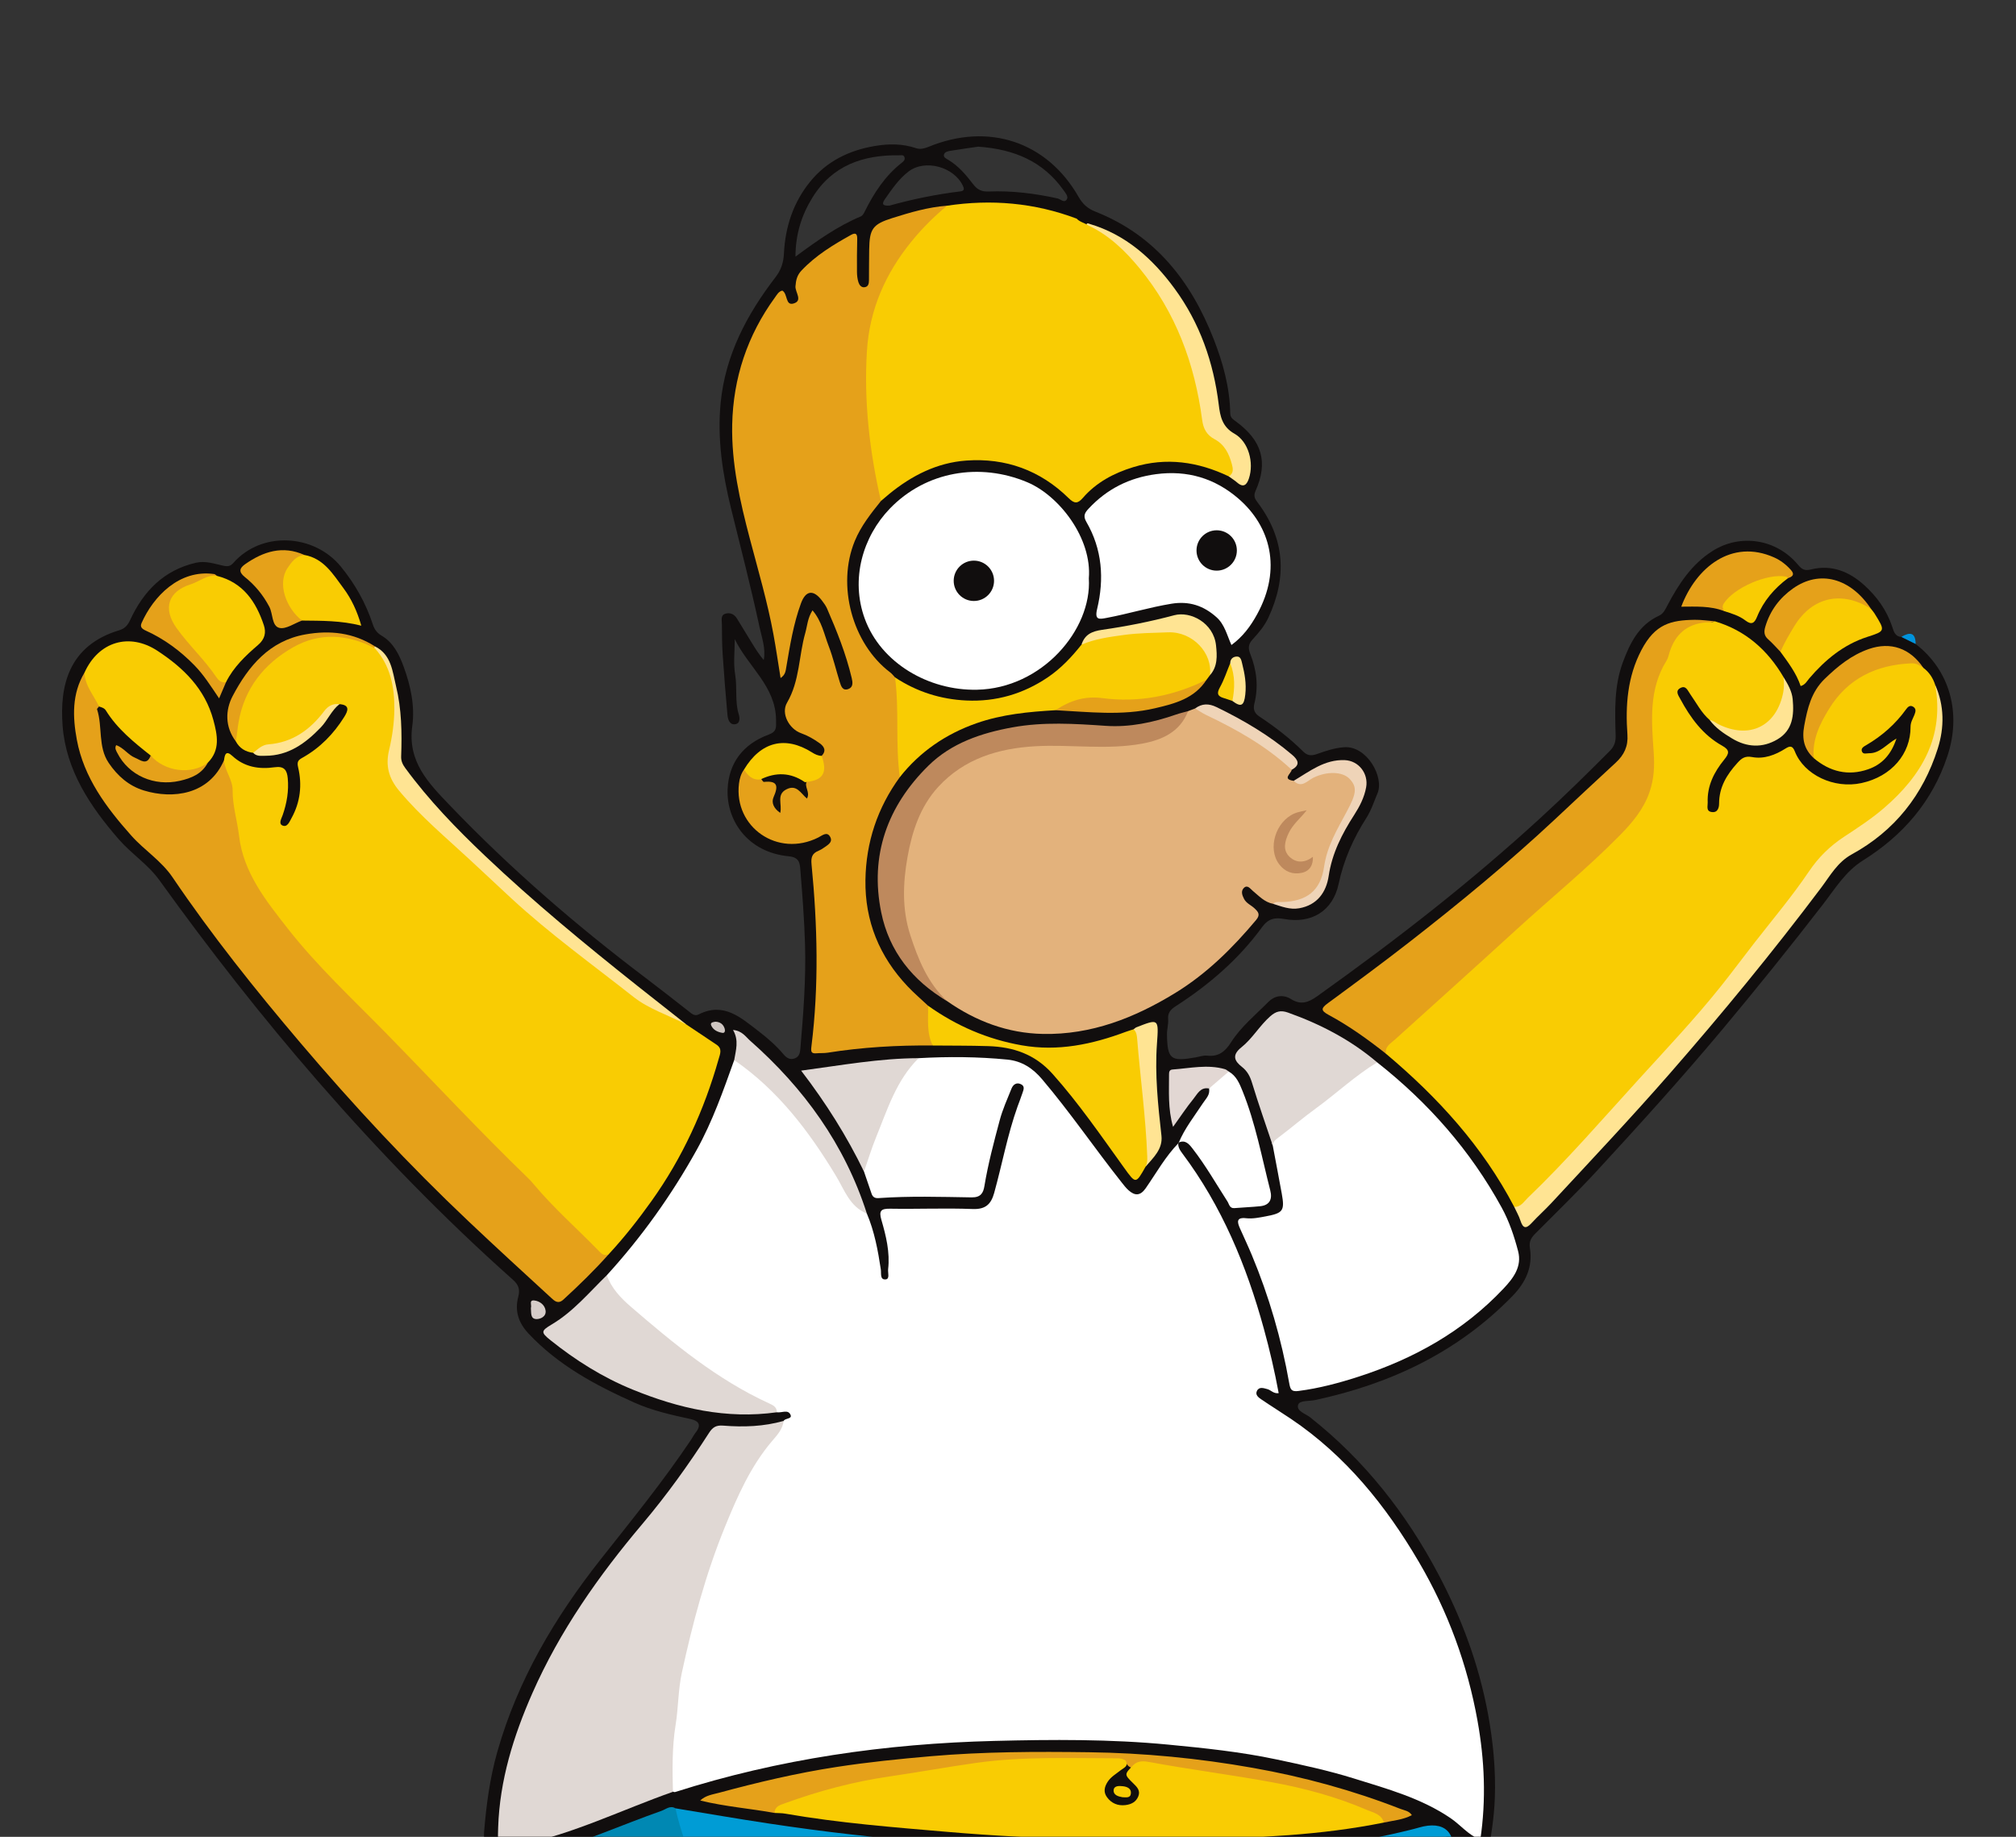
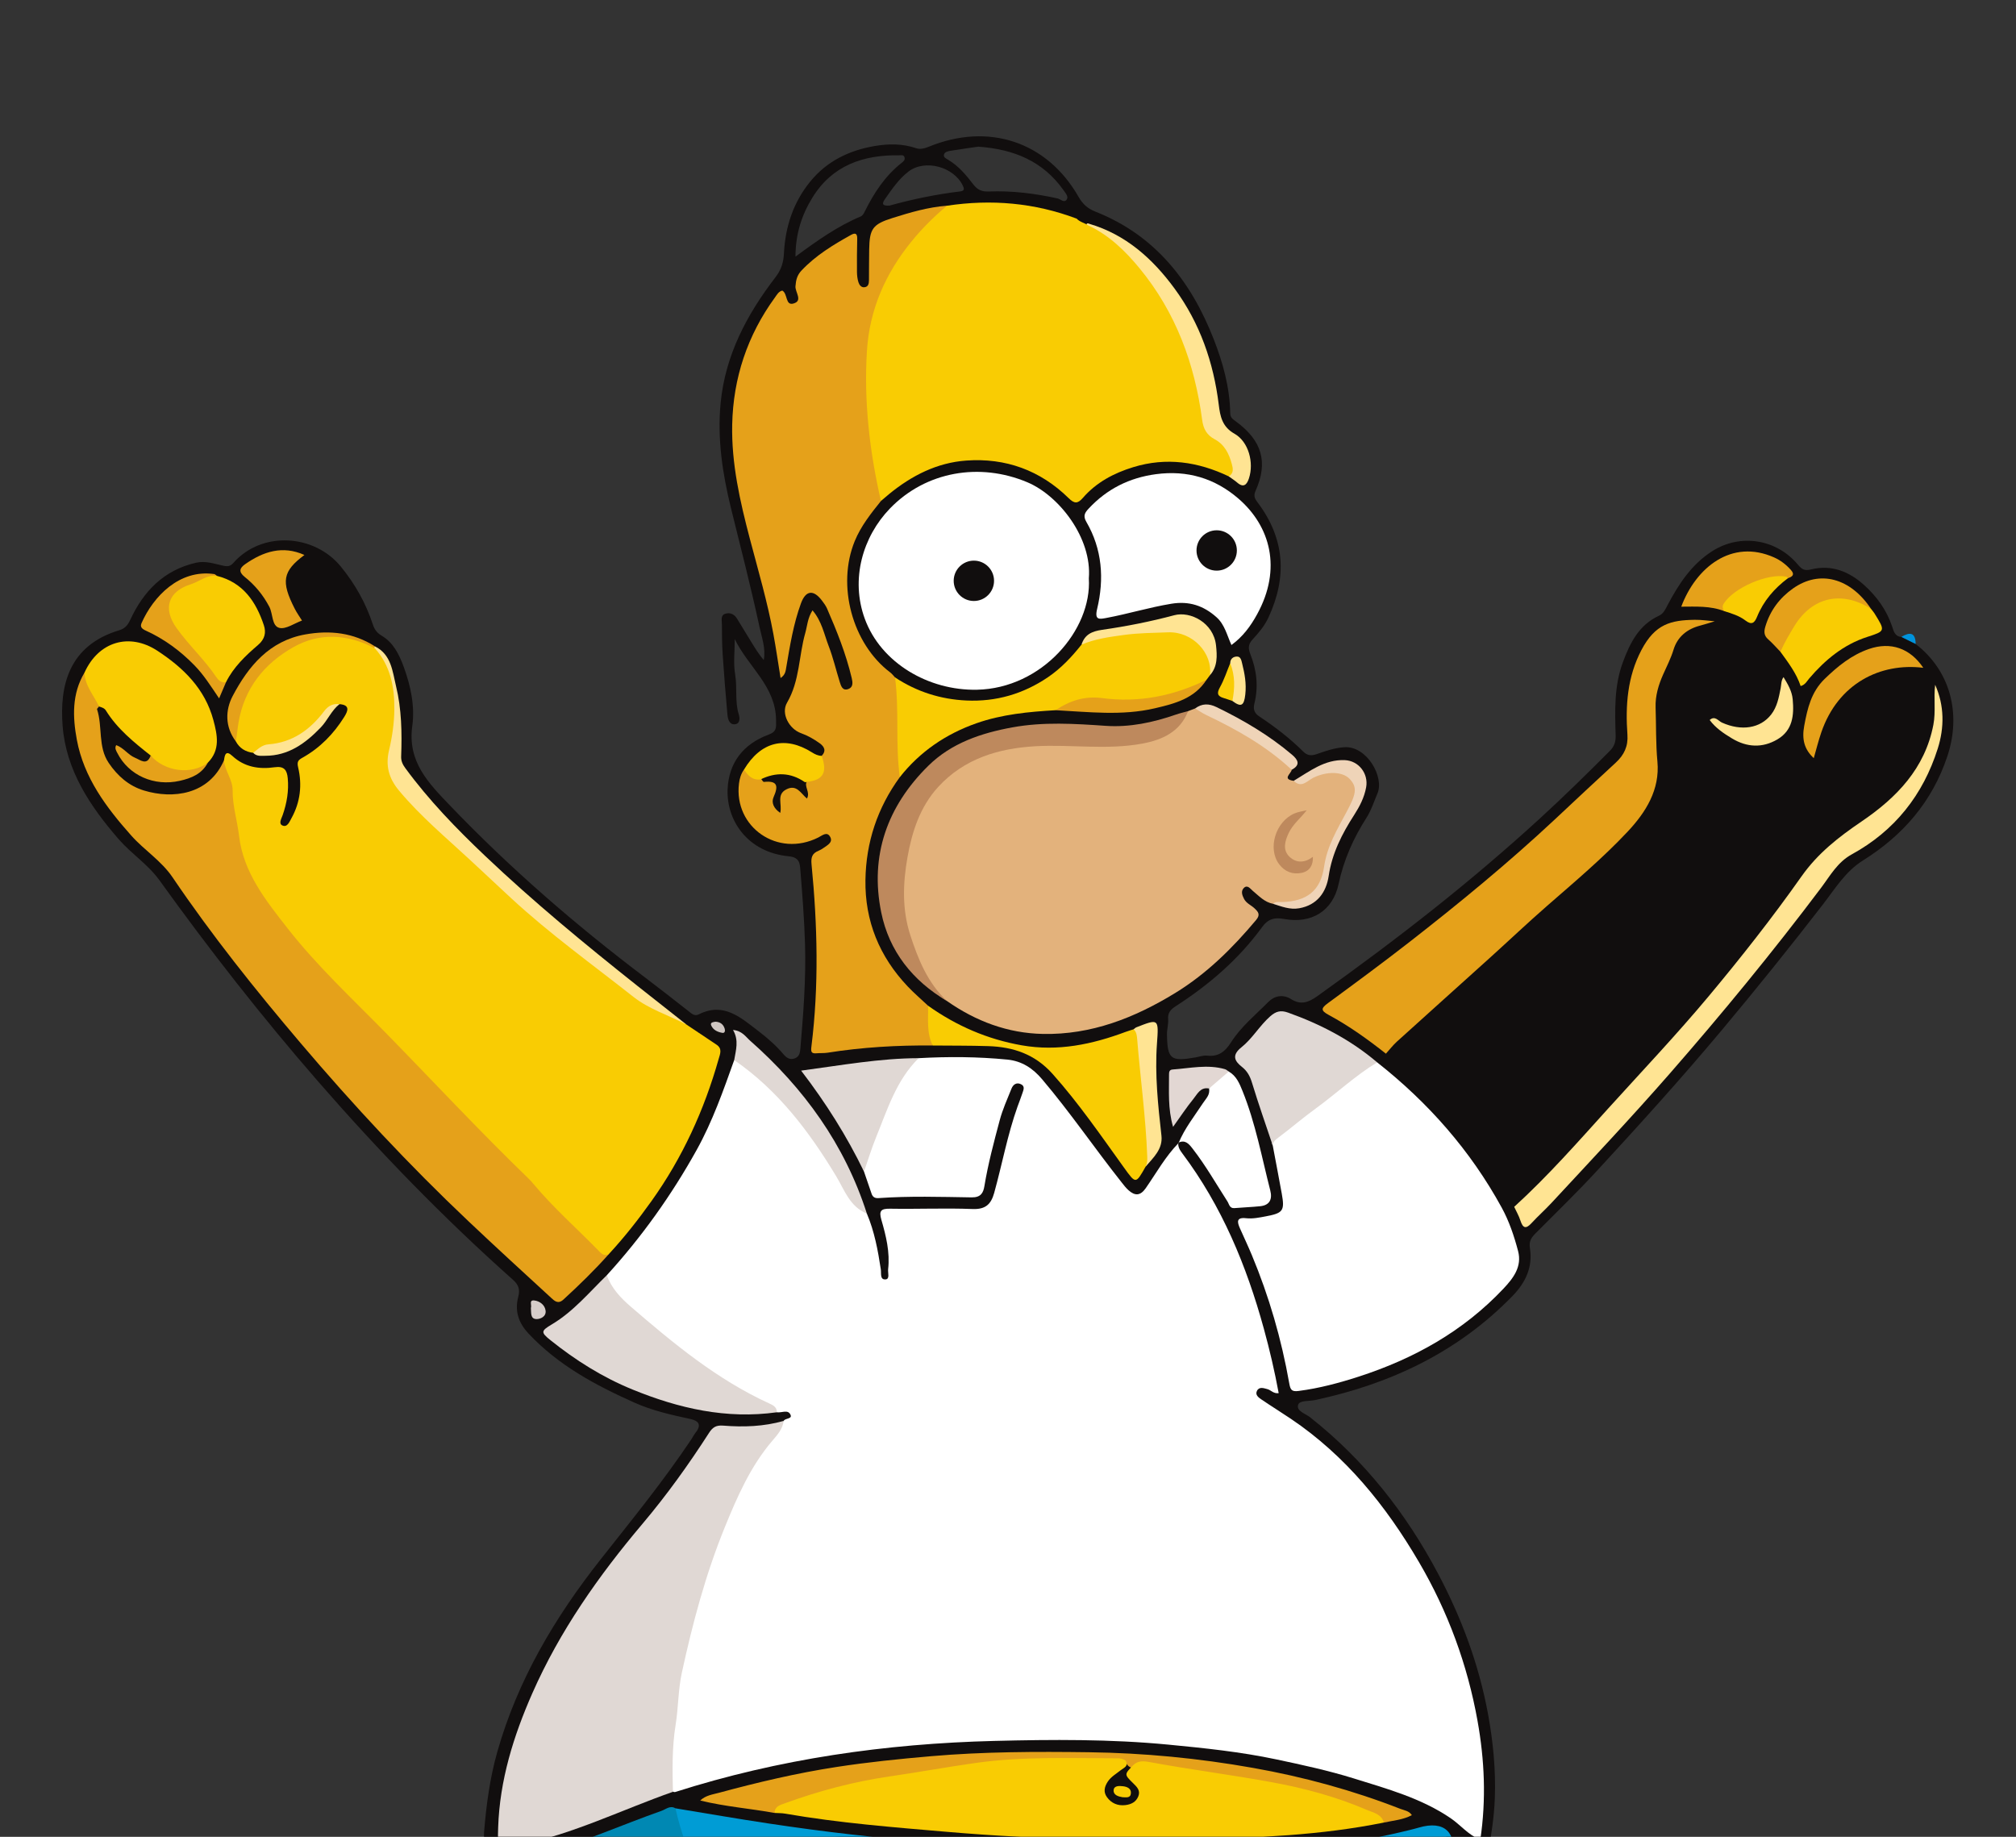
<svg xmlns="http://www.w3.org/2000/svg" width="495" height="451" viewBox="0 0 495 451" fill="none">
  <rect x="0" y="0" width="495" height="451" fill="#333333" stroke="none" />
  <g clip-path="url(#clip0_45_264)">
    <mask id="mask0_45_264" style="mask-type:luminance" maskUnits="userSpaceOnUse" x="0" y="0" width="495" height="494">
      <path d="M0.5 0H494.359V493.859H0.5V0Z" fill="white" />
    </mask>
    <g mask="url(#mask0_45_264)">
      <path d="M261.95 48.938C261.328 49.976 260.418 48.887 259.661 48.72C254.117 47.501 248.521 46.794 242.841 47.02C241.176 47.086 240.054 46.692 238.967 45.265C237.232 42.988 235.357 40.754 232.822 39.239C232.345 38.955 231.631 38.645 231.77 38.002C231.924 37.297 232.727 37.133 233.348 37.031C235.795 36.629 238.252 36.296 240.198 36.012C249.043 36.633 256.112 39.64 261.096 46.651C261.596 47.355 262.387 48.209 261.95 48.938ZM235.79 46.997C229.818 47.714 223.945 48.94 218.454 50.468C216.527 50.623 216.52 49.97 217.305 48.857C219.021 46.42 220.693 43.928 223.091 42.101C227.123 39.03 234.206 40.929 236.422 45.606C236.767 46.333 236.837 46.871 235.79 46.997ZM211.373 53.131C205.691 55.505 200.703 59.039 195.315 63.013C195.342 57.363 196.871 52.749 199.47 48.527C204.359 40.582 211.968 37.994 220.844 38.129C221.282 38.135 221.858 37.95 222.073 38.572C222.31 39.256 221.839 39.63 221.377 39.994C217.276 43.219 214.536 47.466 212.259 52.069C212.057 52.477 211.752 52.973 211.373 53.131ZM470.363 158.128C469.519 156.873 468.504 155.964 466.832 156.383C465.249 156.283 464.952 154.932 464.591 153.846C463.248 149.822 460.859 146.506 457.771 143.704C454.063 140.337 449.733 138.564 444.685 139.812C443.071 140.21 442.427 139.801 441.414 138.598C436.121 132.313 427.287 130.955 420.44 135.313C415.376 138.536 412.179 143.384 409.451 148.572C408.909 149.604 408.463 150.663 407.334 151.182C402.384 153.455 400.209 157.915 398.464 162.629C396.317 168.427 396.512 174.506 396.699 180.553C396.747 182.081 396.395 183.246 395.265 184.379C389.628 190.032 383.937 195.621 378.042 201.014C369.691 208.653 361.06 215.972 352.217 223.007C342.842 230.464 333.215 237.616 323.456 244.583C321.21 246.185 319.383 246.804 316.998 245.311C315.002 244.06 312.896 244.516 311.445 245.986C308.276 249.197 304.699 252.085 302.256 255.933C300.825 258.186 299.199 259.518 296.397 259.191C295.482 259.084 294.508 259.455 293.564 259.623C287.441 260.711 286.629 260.081 286.535 253.973C286.516 252.732 286.924 251.472 286.821 250.248C286.684 248.624 287.483 247.829 288.715 247.034C296.875 241.778 304.153 235.508 309.889 227.638C311.416 225.543 313.03 225.216 315.322 225.641C321.951 226.87 327.254 223.718 328.672 217.053C329.935 211.114 332.299 205.824 335.526 200.772C336.694 198.945 337.369 196.799 338.225 194.78C339.925 190.768 335.591 183.07 330.04 183.468C327.614 183.642 325.487 184.393 323.333 185.149C321.912 185.648 320.966 185.507 319.977 184.523C316.69 181.252 313.024 178.442 309.173 175.889C307.87 175.025 307.685 174.006 308.007 172.702C309.031 168.557 308.554 164.531 307.005 160.612C306.471 159.26 306.417 158.246 307.544 157.017C309.015 155.413 310.452 153.751 311.415 151.691C316.074 141.722 315.508 132.298 308.809 123.395C308.198 122.582 307.687 121.853 308.269 120.557C311.436 113.497 309.878 108.194 303.479 103.492C302.797 102.992 302.083 102.584 302.066 101.503C301.962 95.132 300.276 89.065 297.982 83.21C292.424 69.023 283.602 57.745 268.959 51.963C267.085 51.222 265.863 50.149 264.838 48.352C257.087 34.773 242.714 30.002 228.011 36.044C226.952 36.48 225.891 36.712 224.934 36.388C221.556 35.245 218.221 35.265 214.725 35.861C208.424 36.936 203.017 39.607 198.984 44.528C194.809 49.621 192.807 55.654 192.486 62.24C192.382 64.366 191.84 66.213 190.429 68.046C183.381 77.195 178.076 87.228 176.943 98.925C176.093 107.693 177.402 116.335 179.505 124.862C181.892 134.541 184.398 144.197 186.484 153.942C187.038 156.533 188.07 159.226 187.527 162.062C186.353 160.691 185.458 159.244 184.568 157.793C183.363 155.828 182.151 153.868 180.963 151.893C180.266 150.733 179.145 150.312 178.005 150.721C176.9 151.118 177.246 152.35 177.253 153.268C177.273 155.679 177.271 158.096 177.431 160.5C177.763 165.495 178.159 170.486 178.612 175.472C178.705 176.493 179.046 177.858 180.277 177.84C181.808 177.818 181.664 176.26 181.391 175.383C180.398 172.19 181.057 168.888 180.511 165.649C180.033 162.815 180.411 159.836 180.411 156.921C183.661 163.699 190.516 168.5 190.548 176.824C190.555 178.67 190.779 179.62 188.659 180.405C182.532 182.674 178.911 187.27 178.654 193.822C178.354 201.425 183.547 209.282 193.679 210.247C196.234 210.49 196.381 211.907 196.507 213.471C196.999 219.601 197.484 225.74 197.665 231.885C197.916 240.366 197.252 248.825 196.536 257.273C196.45 258.276 196.382 259.387 195.166 259.855C193.946 260.325 193.093 259.711 192.384 258.872C190.567 256.72 188.462 254.874 186.237 253.182C181.904 249.885 177.715 245.951 171.551 249.071C170.495 249.606 169.753 248.815 168.988 248.217C165.495 245.493 162.017 242.747 158.483 240.077C141.389 227.163 125.236 213.183 110.413 197.7C105.208 192.264 100.015 187.02 101.23 178.254C101.903 173.403 100.838 168.358 99.09 163.631C97.981 160.629 96.562 157.769 93.717 156.086C92.51 155.372 91.936 154.513 91.534 153.291C89.816 148.07 87.185 143.395 83.682 139.108C77.171 131.137 64.325 130.289 57.322 138.187C56.609 138.992 56.007 139.159 54.863 138.913C52.655 138.438 50.478 137.623 48.083 138.179C40.219 140.004 35.252 145.146 31.995 152.16C31.361 153.525 30.671 154.328 29.291 154.743C16.782 158.505 14.628 168.479 15.374 178.211C16.208 189.116 22.117 197.978 29.173 206.087C32.284 209.661 36.366 212.264 39.142 216.124C51.396 233.164 64.315 249.688 78.09 265.516C93.048 282.703 108.896 299.051 125.931 314.209C127.356 315.477 127.724 316.608 127.242 318.45C126.359 321.826 127.274 324.755 129.733 327.387C137.041 335.208 146.195 340.11 155.794 344.4C160.195 346.365 164.833 347.401 169.498 348.407C171.551 348.851 172.308 349.833 170.821 351.725C170.408 352.251 170.107 352.865 169.733 353.424C162.88 363.669 155.099 373.218 147.475 382.88C136.226 397.139 127.114 412.483 122.113 430.118C120.266 436.628 119.395 443.223 118.853 449.903C118.679 452.047 119.415 454.092 120.431 455.893C121.196 457.249 122.768 457.198 124.293 457.042C124.846 456.986 125.871 457.781 126.036 458.368C126.646 460.544 128.132 460.548 129.853 460.261C130.695 458.91 129.561 456.768 132.305 456.092C142.65 453.548 152.329 449.032 162.334 445.471C163.717 444.979 165.049 444.435 166.539 444.865C186.565 448.606 206.712 451.465 227.027 453.193C240.293 454.322 253.578 455.197 266.877 455.332C279.801 455.464 292.729 455.608 305.667 454.946C320.541 454.185 335.357 453.441 349.745 449.185C351.724 448.6 353.394 449.06 354.749 450.53C356.244 452.151 355.713 454.146 355.584 456.052C355.49 457.45 354.575 458.832 355.501 460.251C356.756 460.281 358.01 460.335 359.264 460.337C362.422 460.343 364.632 458.796 365.218 455.691C366.106 450.992 366.862 446.255 367.034 441.459C367.282 434.523 366.62 427.682 365.361 420.839C363.132 408.724 358.894 397.353 353.173 386.526C345.273 371.571 335.01 358.505 321.652 347.97C320.528 347.083 318.237 346.472 318.743 344.908C319.107 343.786 321.446 344.072 322.902 343.759C341.471 339.775 358.006 331.968 371.402 318.18C374.596 314.893 376.395 311.059 375.649 306.46C375.363 304.693 376.068 303.795 377.118 302.737C382.145 297.677 387.276 292.713 392.108 287.471C402.55 276.147 412.886 264.728 422.78 252.91C431.244 242.801 439.501 232.532 447.565 222.105C450.558 218.235 453.105 213.976 457.4 211.287C467.244 205.124 474.435 196.849 478.147 185.677C481.664 175.095 478.786 164.612 470.363 158.128Z" fill="#110E0E" />
      <path d="M165.854 444.004C173.506 445.257 181.147 446.591 188.815 447.739C195.64 448.761 202.482 449.688 209.339 450.459C218.767 451.519 228.207 452.513 237.66 453.304C243.323 453.777 249.026 453.738 254.705 454.049C269.951 454.883 285.21 454.803 300.451 454.3C314.943 453.82 329.473 453.324 343.683 449.91C345.257 449.532 346.841 449.182 348.393 448.728C354.632 446.902 357.844 449.898 356.521 456.372C356.254 457.68 355.845 458.959 355.502 460.251C354.537 460.28 353.573 460.337 352.609 460.337C293.119 460.342 233.63 460.342 174.14 460.337C173.079 460.337 172.019 460.269 170.959 460.232C170.687 459.957 170.901 460.416 170.716 460.087C167.977 455.216 166.316 449.982 165.532 444.462C165.51 444.308 165.713 444.142 165.854 444.004Z" fill="#009CD5" />
      <path d="M165.853 444.005C167.041 449.576 169.197 454.842 170.959 460.232C157.257 460.241 143.555 460.252 129.853 460.261C128.957 456.419 128.94 456.36 132.571 455.345C142.787 452.489 152.462 448.141 162.434 444.614C163.535 444.225 164.537 443.214 165.853 444.005Z" fill="#0088B3" />
      <path d="M470.363 158.128L466.833 156.384C468.916 155.133 470.337 155.22 470.363 158.128Z" fill="#0093DC" />
      <path d="M192.412 348.875C192.822 348.155 194.579 348.451 194.098 347.372C193.473 345.969 191.896 346.958 190.755 346.759C185.885 343.467 180.338 341.338 175.556 337.891C166.817 331.593 157.859 325.555 150.801 317.258C149.831 316.117 148.144 315.118 148.996 313.114C157.555 303.725 164.886 293.455 171.053 282.354C174.948 275.342 177.59 267.802 180.274 260.283C181.978 259.949 182.869 261.276 183.961 262.134C193.457 269.591 200.477 279.097 206.422 289.466C208.208 292.582 210.225 295.488 212.841 297.961C214.703 302.351 215.563 306.991 216.273 311.67C216.417 312.625 216.011 314.236 217.423 314.139C218.549 314.063 217.968 312.51 218.068 311.638C218.546 307.468 217.557 303.453 216.41 299.509C215.763 297.282 216.317 296.738 218.586 296.777C225.334 296.894 232.094 296.592 238.833 296.853C242.007 296.975 243.343 295.652 244.105 292.91C246.069 285.843 247.375 278.599 249.853 271.672C250.239 270.594 250.674 269.532 251.025 268.443C251.28 267.652 251.769 266.71 250.654 266.198C249.535 265.683 248.742 266.333 248.352 267.3C247.32 269.863 246.172 272.409 245.463 275.067C244.039 280.404 242.611 285.748 241.709 291.212C241.428 292.916 240.816 294.03 238.571 293.995C230.956 293.876 223.332 293.636 215.721 294.172C214.784 294.237 214.273 293.903 213.988 293.052C213.384 291.252 212.76 289.46 212.144 287.665C211.696 286.605 211.97 285.573 212.329 284.575C214.871 277.501 217.554 270.483 221.225 263.894C222.23 262.089 223.56 260.593 225.55 259.815C232.824 259.412 240.085 259.448 247.348 260.166C250.967 260.524 253.641 262.357 255.865 264.979C262.765 273.114 268.767 281.943 275.386 290.295C275.918 290.966 276.443 291.662 277.075 292.23C278.643 293.64 279.978 293.668 281.323 291.733C283.931 287.982 286.158 283.945 289.388 280.644L289.313 280.569C289.206 281.602 289.686 282.373 290.29 283.178C300.006 296.129 306.068 310.762 310.328 326.272C311.762 331.488 312.977 336.719 313.963 342.061C312.692 342.247 312.061 341.298 311.174 341.071C310.294 340.845 309.165 340.395 308.617 341.524C308.137 342.511 309.04 343.151 309.73 343.62C312.107 345.239 314.557 346.75 316.942 348.356C330.407 357.426 340.309 369.713 348.41 383.547C355.508 395.67 360.313 408.728 362.788 422.534C364.503 432.099 364.948 441.794 363.464 451.748C360.449 450.481 358.589 448.062 356.176 446.422C348.947 441.508 340.619 439.223 332.451 436.678C326.191 434.727 319.742 433.336 313.318 431.976C304.598 430.13 295.744 429.216 286.868 428.363C272.624 426.993 258.365 427.097 244.108 427.454C217.456 428.119 191.27 431.858 165.801 439.995C165.633 440.049 165.421 439.967 165.23 439.949C163.608 436.745 164.238 433.271 164.553 430.025C165.317 422.164 165.599 414.209 167.489 406.501C171.357 390.725 175.825 375.143 183.752 360.803C186.146 356.472 189.321 352.702 192.412 348.875Z" fill="white" />
      <path d="M291.722 174.604C292.296 174.386 292.87 174.167 293.444 173.949C295.819 174.197 297.755 175.572 299.815 176.563C305.036 179.07 309.905 182.19 314.502 185.71C315.617 186.563 316.843 187.451 317.163 189.004C317.025 189.96 314.727 191.294 317.637 191.717C319.219 192.107 320.424 191.163 321.705 190.538C323.827 189.502 326.027 188.795 328.405 189.156C332.598 189.794 334.584 193.601 332.652 197.366C331.596 199.425 330.302 201.363 329.29 203.448C327.823 206.478 326.369 209.465 325.804 212.894C324.764 219.194 319.826 223.573 313.408 221.776C313.123 221.695 312.837 221.802 312.569 221.915C310.468 221.507 309.11 219.983 307.563 218.7C307.01 218.242 306.279 217.118 305.382 218.051C304.653 218.81 304.977 219.784 305.454 220.702C306.031 221.812 307.17 222.223 308.002 223.007C308.907 223.857 309.552 224.536 308.431 225.874C302.643 232.777 296.322 239.052 288.583 243.797C278.593 249.922 267.965 254.104 256.067 253.866C247.418 253.693 239.582 250.742 232.508 245.779C227.154 242.488 225.046 236.953 223.297 231.477C219.284 218.909 221.077 206.817 227.677 195.502C230.666 190.378 235.536 187.35 240.982 185.259C247.497 182.756 254.245 182.051 261.197 182.4C266.39 182.66 271.601 182.686 276.807 182.365C282.956 181.986 287.913 179.423 291.722 174.604Z" fill="#E3B27C" />
      <path d="M338.141 260.842C350.673 270.72 361.034 282.462 368.714 296.494C370.555 299.86 371.777 303.501 372.746 307.185C373.746 310.985 371.598 313.808 369.163 316.394C359.302 326.862 347.18 333.615 333.618 338.003C328.785 339.567 323.902 340.875 318.843 341.527C317.136 341.747 316.836 341.237 316.553 339.631C314.642 328.809 311.6 318.299 307.364 308.149C306.446 305.946 305.425 303.787 304.455 301.606C303.767 300.061 303.516 298.84 305.964 299.113C307.596 299.295 309.2 298.954 310.823 298.648C315.01 297.859 315.488 297.308 314.722 293.088C314.006 289.143 313.247 285.206 312.506 281.265C311.885 279.813 312.97 279.136 313.862 278.45C321.105 272.875 328.265 267.194 335.519 261.635C336.277 261.054 337.063 260.428 338.141 260.842Z" fill="white" />
      <path d="M192.413 348.875C192.185 350.912 190.797 352.389 189.604 353.79C184.274 360.044 181.047 367.438 178.002 374.895C173.275 386.469 170.061 398.526 167.413 410.724C166.502 414.926 166.574 419.278 165.884 423.544C165.01 428.955 165.086 434.465 165.23 439.949C152.725 444.341 140.771 450.302 127.662 452.982C122.229 454.093 122.133 454.209 122.315 448.692C122.698 437.122 126.071 426.275 130.693 415.777C137.445 400.442 146.987 386.896 157.742 374.16C163.713 367.089 169.089 359.593 174.091 351.824C174.961 350.474 175.79 349.895 177.562 350.036C182.548 350.432 187.543 350.275 192.413 348.875Z" fill="#E0D8D4" />
      <path d="M267.348 142.01C268.129 154.642 255.832 169.024 239.879 169.352C227.986 169.596 216.318 162.782 212.343 151.945C208.764 142.186 211.854 131.74 218.522 124.843C227.344 115.719 240.572 113.481 252.261 118.417C260.09 121.722 268.154 132.148 267.348 142.01Z" fill="white" />
      <path d="M302.362 158.373C301.256 155.941 300.72 153.358 298.692 151.546C295.505 148.698 291.958 147.528 287.641 148.233C282.237 149.116 277.006 150.728 271.638 151.729C269.961 152.041 268.71 152.321 269.382 149.527C271.16 142.132 270.643 134.835 266.721 128.108C265.851 126.615 266.422 125.823 267.316 124.864C271.801 120.055 277.292 117.297 283.828 116.426C291.526 115.4 298.317 117.434 304.104 122.446C311.895 129.194 314.824 139.61 308.67 150.823C307.088 153.708 305.186 156.315 302.362 158.373Z" fill="white" />
      <path d="M148.996 313.114C150.121 316.311 152.476 318.756 154.868 320.819C165.356 329.859 176.029 338.701 188.775 344.544C189.742 344.988 190.758 345.43 190.755 346.76C178.36 348.501 166.664 345.815 155.278 341.162C147.953 338.169 141.332 334.006 135.175 329.072C132.771 327.146 132.788 326.788 135.488 325.183C140.78 322.038 144.661 317.324 148.996 313.114Z" fill="#E0D8D4" />
      <path d="M291.722 174.604C289.75 179.714 285.379 181.654 280.543 182.566C271.817 184.21 262.964 182.732 254.198 183.228C245.173 183.737 236.721 186.271 230.353 193.227C225.917 198.072 223.931 204.195 222.82 210.477C221.695 216.833 221.457 223.277 223.507 229.596C225.45 235.59 227.786 241.341 232.507 245.779C224.068 240.787 218.311 233.567 216.369 224.009C213.529 210.037 217.866 197.956 227.924 188.033C233.591 182.441 240.933 179.982 248.59 178.589C256.192 177.206 263.835 177.687 271.517 178.218C277.351 178.621 283.134 177.395 288.705 175.46C289.69 175.117 290.716 174.886 291.722 174.604Z" fill="#BE895D" />
      <path d="M338.141 260.842C332.719 264.135 328.11 268.509 323 272.219C319.903 274.467 316.995 276.973 313.936 279.276C313.202 279.828 312.56 280.294 312.506 281.266C310.796 276.153 308.996 271.068 307.43 265.911C306.931 264.269 306.281 263.008 304.905 261.927C303.09 260.501 302.411 259.062 304.825 257.138C307.512 254.996 309.263 251.857 311.878 249.545C313.253 248.331 314.431 247.972 316.261 248.625C324.252 251.477 331.652 255.328 338.141 260.842Z" fill="#E0D8D4" />
      <path d="M301.708 263.098C303.583 264.178 304.339 266.029 305.097 267.909C308.274 275.788 309.807 284.123 311.898 292.303C312.438 294.414 311.794 295.922 309.418 296.167C307.318 296.383 305.204 296.453 303.099 296.63C301.889 296.732 301.804 295.649 301.393 295.011C298.593 290.661 296.029 286.157 292.846 282.056C291.925 280.869 291.042 279.76 289.312 280.569L289.387 280.643C290.862 277.069 293.263 274.061 295.36 270.866C296.083 269.766 297.18 268.807 296.856 267.267C297.992 265.317 299.159 263.404 301.708 263.098Z" fill="white" />
      <path d="M225.55 259.814C220.083 265.218 217.899 272.395 215.111 279.232C213.988 281.988 213.125 284.85 212.144 287.665C207.937 278.984 202.82 270.847 196.707 262.876C206.695 261.541 216.03 259.842 225.55 259.814Z" fill="#E0D8D4" />
      <path d="M212.842 297.961C208.661 296.296 207.367 292.213 205.322 288.821C198.678 277.798 191.025 267.69 180.274 260.283C180.673 257.862 181.481 255.453 179.984 252.89C182.219 253.094 183.084 254.554 184.18 255.521C197.395 267.186 207.419 281.027 212.842 297.961Z" fill="#E0D8D4" />
      <path d="M312.569 221.915C313.208 221.296 314.015 221.502 314.768 221.482C320.803 221.323 324.249 218.772 325.112 212.8C325.843 207.742 328.361 203.586 330.661 199.302C332.998 194.953 333.334 193.306 331.381 191.246C329.64 189.408 325.792 189.324 322.475 190.959C320.966 191.703 319.583 193.627 317.638 191.717C321.565 189.393 325.222 186.433 330.191 186.638C333.621 186.78 336.052 189.95 335.437 193.312C334.975 195.838 333.836 198.024 332.492 200.107C329.51 204.732 327.078 209.482 326.239 215.077C325.646 219.04 323.457 222.223 318.994 223.011C316.711 223.413 314.661 222.573 312.569 221.915Z" fill="#EFD4B8" />
      <path d="M301.708 263.098L296.856 267.267C294.755 266.846 294.003 268.616 293.037 269.799C291.347 271.867 289.878 274.113 288.031 276.681C286.719 272.133 287.064 267.959 287.037 263.819C287.034 263.211 287.121 262.654 287.907 262.599C292.194 262.294 296.476 261.279 300.769 262.517C301.109 262.616 301.396 262.9 301.708 263.098Z" fill="#E2D7D3" />
      <path d="M189.901 155.712C190.55 159.223 191.057 162.761 191.659 166.48C192.846 165.685 192.903 164.738 193.061 163.814C193.966 158.52 194.811 153.199 196.666 148.138C197.852 144.901 199.757 144.724 201.831 147.477C202.291 148.087 202.764 148.717 203.066 149.41C205.482 154.947 207.719 160.55 209.12 166.451C209.382 167.554 209.536 168.728 208.292 169.181C206.874 169.698 206.5 168.443 206.184 167.43C205.272 164.504 204.576 161.499 203.477 158.648C202.355 155.736 201.778 152.506 199.499 149.858C198.269 151.807 198.218 153.676 197.726 155.405C196.113 161.07 196.384 167.16 193.247 172.531C191.679 175.216 193.802 179.004 196.68 180.021C198.335 180.606 199.831 181.474 201.243 182.483C202.409 183.317 202.934 184.334 201.75 185.589C201.778 188.363 201.361 190.878 198.154 191.769C197.297 193.109 199.044 194.463 198.131 196.073C196.598 194.774 195.62 192.51 193.079 193.815C190.566 195.105 192.093 197.472 191.576 199.593C189.947 198.479 189.35 197.058 189.944 195.714C191.119 193.055 190.994 191.625 187.595 191.987C187.321 192.017 187.096 191.448 186.837 191.167C185.314 190.687 184.25 189.346 182.68 188.955C181.945 189.993 181.595 191.137 181.442 192.413C180.162 203.08 190.955 210.646 200.925 205.63C201.907 205.136 203.102 204.027 203.872 205.546C204.536 206.855 203.139 207.527 202.222 208.187C201.833 208.467 201.406 208.712 200.965 208.895C199.423 209.536 199.089 210.46 199.264 212.246C200.715 227.128 201.093 242.031 199.236 256.912C199.074 258.207 199.143 258.746 200.542 258.613C201.404 258.53 202.289 258.618 203.14 258.483C211.713 257.124 220.342 256.618 229.014 256.707C228.984 253.408 229.042 250.098 227.871 246.933C226.195 245.356 224.437 243.857 222.858 242.189C215.933 234.874 212.348 226.157 212.496 216.077C212.633 206.806 215.444 198.341 220.937 190.814C221.476 189.661 221.861 188.446 221.659 187.177C220.924 182.573 221.347 177.938 221.225 173.319C221.16 170.898 221.038 168.492 219.764 166.325C219.375 165.917 219.033 165.443 218.588 165.108C209.239 158.054 205.411 143.715 209.873 132.849C211.4 129.131 213.847 126.082 216.304 123.008C217.039 121.487 216.512 119.958 216.23 118.475C215.53 114.783 214.867 111.092 214.38 107.363C213.238 98.623 213.013 89.86 214.336 81.157C215.949 70.536 221.864 62.149 229.053 54.528C230.267 53.241 232.222 52.583 232.525 50.508C227.904 50.857 223.49 52.155 219.109 53.537C214.258 55.069 213.496 56.183 213.415 61.293C213.375 63.805 213.377 66.317 213.361 68.829C213.356 69.652 213.197 70.443 212.22 70.531C211.433 70.602 210.975 69.921 210.78 69.309C210.523 68.499 210.425 67.612 210.417 66.756C210.393 64.052 210.414 61.348 210.476 58.645C210.506 57.357 210.05 57.069 208.942 57.685C204.554 60.127 200.288 62.715 196.796 66.424C195.711 67.577 195.429 68.776 195.316 70.292C195.208 71.737 197.231 73.877 194.788 74.535C192.804 75.069 193.448 72.118 192.085 71.349C191.174 71.552 190.766 72.367 190.268 73.051C183.506 82.347 180.026 92.818 179.781 104.238C179.576 113.801 181.694 123.094 184.119 132.297C186.168 140.072 188.439 147.794 189.901 155.712Z" fill="#E5A11A" />
      <path d="M146.78 305.937C139.963 298.967 133.21 291.934 126.369 284.987C114.452 272.886 102.61 260.715 90.887 248.425C82.986 240.143 74.744 232.224 67.763 223.057C61.554 214.905 58.808 205.755 57.972 195.854C57.687 192.48 56.921 189.426 55.008 186.657C51.316 195.177 42.435 196.246 35.355 194.099C31.616 192.966 28.834 190.492 26.691 187.324C23.997 183.344 25.231 178.453 23.831 174.155C23.779 173.998 24.144 173.704 24.315 173.474C24.061 170.3 22.089 167.863 20.745 165.156C17.614 170.37 17.839 176.118 18.872 181.664C20.601 190.94 26.089 198.257 32.244 205.172C35.447 208.771 39.607 211.33 42.368 215.411C51.984 229.623 62.691 243.018 73.785 256.084C86.761 271.368 100.417 286.04 114.994 299.827C121.719 306.188 128.545 312.443 135.367 318.701C136.159 319.429 137.036 320.282 138.333 319.092C142.237 315.511 146.026 311.825 149.545 307.864C148.199 307.836 147.565 306.74 146.78 305.937Z" fill="#E5A11A" />
      <path d="M403.024 159.615C399.59 166.168 399.074 173.195 399.592 180.371C399.797 183.228 398.778 185.374 396.722 187.26C391.687 191.881 386.716 196.573 381.721 201.239C370.311 211.898 358.261 221.802 345.951 231.39C339.417 236.478 332.746 241.394 326.07 246.295C324.392 247.527 324.208 248.099 326.219 249.185C331.218 251.883 335.838 255.183 340.288 258.714C341.19 257.716 342.016 256.634 343.009 255.735C350.641 248.822 358.313 241.953 365.955 235.05C370.598 230.856 375.138 226.544 379.852 222.431C386.599 216.542 393.457 210.777 399.6 204.243C404.149 199.404 407.594 193.87 406.954 186.986C406.542 182.546 406.661 178.139 406.509 173.719C406.411 170.857 407.214 168.195 408.352 165.625C409.247 163.607 410.257 161.666 410.913 159.518C411.881 156.347 414.246 154.426 417.482 153.596C418.675 153.29 419.846 152.896 421.028 152.542C419.397 152.415 417.766 152.159 416.137 152.183C410.298 152.269 406.402 153.168 403.024 159.615Z" fill="#E5A11A" />
      <path d="M343.856 444.141C332.139 439.567 320.095 436.283 307.683 434.08C294.31 431.705 280.873 430.408 267.328 430.23C254.417 430.061 241.511 430.087 228.611 431.204C220.853 431.875 213.112 432.663 205.434 433.844C195.691 435.341 186.077 437.604 176.558 440.183C175.026 440.597 173.247 440.808 171.932 442.086C178.044 443.588 184.168 444.045 190.188 445.138C190.518 444.49 191.094 444.139 191.747 443.925C195.759 442.61 199.731 441.144 203.802 440.043C210.199 438.313 216.753 437.304 223.291 436.234C232.096 434.794 240.893 433.116 249.8 432.664C258.165 432.239 266.569 432.552 274.955 432.539C275.536 432.539 276.12 432.529 276.575 432.986C276.986 433.785 277.732 434.078 278.537 434.278C279.116 433.199 279.999 432.965 281.169 433.176C286.539 434.143 291.901 435.18 297.298 435.972C308.312 437.59 319.268 439.446 329.852 443.011C333.303 444.174 336.755 445.392 339.792 447.498C342.096 446.995 344.495 446.829 346.663 445.678C345.958 444.596 344.811 444.514 343.856 444.141Z" fill="#E5A11A" />
      <path d="M458.891 159.347C454.621 160.823 451.237 163.574 448.032 166.681C444.725 169.886 443.8 173.899 443.001 178.21C442.395 181.481 442.985 183.967 445.345 186.152C445.958 184.034 446.483 181.887 447.2 179.806C451.333 167.793 461.713 162.672 472.236 163.966C469.013 159.167 464.232 157.5 458.891 159.347Z" fill="#E5A11A" />
      <path d="M439.739 139.953C438.57 138.647 437.227 137.586 435.614 136.868C425.134 132.199 416.395 139.393 412.808 148.96C416.385 148.953 419.955 148.724 423.343 150.048C424.042 148.435 425.248 147.278 426.542 146.11C430.117 142.884 434.56 142.485 438.996 141.973C440.071 141.604 440.773 141.108 439.739 139.953Z" fill="#E5A11A" />
      <path d="M453.307 147.882C455.375 148.131 457.375 148.944 459.406 149.5C454.341 141.886 446.79 139.864 440.247 144.486C436.949 146.816 434.614 149.927 433.451 153.866C433.091 155.084 433.102 156.055 434.145 156.969C435.219 157.91 436.159 159.005 437.157 160.032C439.109 159.109 439.518 157.079 440.409 155.419C443.586 149.498 447.362 147.165 453.307 147.882Z" fill="#E5A11A" />
      <path d="M35.846 154.86C40.353 156.91 44.267 159.805 47.744 163.363C50.022 165.695 51.737 168.422 53.798 171.474C54.483 169.873 54.992 168.681 55.5 167.49C51.496 162.72 47.327 158.077 43.542 153.139C40.849 149.624 41.879 146.332 45.97 144.545C48.398 143.484 51.029 142.885 53.282 141.401C53.046 141.244 52.825 140.982 52.572 140.947C44.039 139.745 37.662 146.443 34.764 152.967C34.337 153.929 34.835 154.4 35.846 154.86Z" fill="#E5A11A" />
      <path d="M60.096 141.663C62.591 143.65 64.611 146.104 66.122 148.969C67.049 150.726 66.7 153.686 68.578 154.163C70.179 154.57 72.273 153.04 74.149 152.367C73.55 151.399 72.88 150.467 72.364 149.457C68.941 142.762 69.406 140.249 74.746 136.265C69.402 133.863 64.653 135.402 60.186 138.531C58.873 139.451 58.477 140.373 60.096 141.663Z" fill="#E5A11A" />
      <path d="M59.015 180.459C59.315 174.459 61.452 169.199 65.658 164.914C68.546 161.971 71.637 159.383 75.798 158.085C81.427 156.328 86.603 157.702 91.85 159.374C91.924 159.153 91.998 158.932 92.072 158.71C86.785 155.325 81.002 154.695 74.969 155.771C66.136 157.347 60.992 163.58 57.141 170.868C55.306 174.342 55.216 178.466 57.895 182.018C58.549 181.7 58.978 181.209 59.015 180.459Z" fill="#E5A11A" />
      <path d="M283.554 173.91C288.443 172.766 293.282 171.53 296.247 166.904C295.087 166.894 293.982 166.987 292.862 167.467C285.634 170.571 278.157 171.543 270.301 170.547C266.169 170.023 261.917 170.312 259.179 174.38C267.315 174.797 275.462 175.802 283.554 173.91Z" fill="#E5A11A" />
      <path d="M44.137 191.72C46.996 191.072 49.563 190.038 51.027 187.266C46.022 189.312 41.415 188.177 36.998 185.513C36.074 188.08 34.47 186.589 33.168 186.06C31.436 185.357 30.353 183.579 28.525 182.955C28.108 183.738 28.51 184.301 28.815 184.9C31.611 190.389 37.844 193.145 44.137 191.72Z" fill="#E5A11A" />
      <path d="M317.163 189.004C310.979 183.241 303.727 179.148 296.156 175.546C295.212 175.096 294.345 174.485 293.443 173.949C295.131 172.705 296.806 172.695 298.715 173.622C305.332 176.832 311.621 180.535 317.245 185.31C318.76 186.596 319.353 187.82 317.163 189.004Z" fill="#EFD4B8" />
      <path d="M475.15 168.135C474.746 171.394 475.34 174.688 474.712 177.954C472.647 188.702 465.668 195.865 457.098 201.686C451.487 205.497 446.363 209.467 442.329 215.188C435.167 225.346 427.45 235.148 419.476 244.689C411.629 254.076 403.196 262.976 394.978 272.05C387.466 280.345 380.083 288.769 371.788 296.318C372.309 297.445 372.947 298.533 373.323 299.706C373.931 301.602 374.684 301.798 376.049 300.312C377.612 298.611 379.352 297.073 380.923 295.38C390.681 284.86 400.527 274.42 409.972 263.611C422.892 248.824 435.343 233.668 447.151 217.973C449.356 215.043 451.15 211.702 454.69 209.765C465.202 204.012 472.186 195.178 475.782 183.819C477.422 178.637 477.439 173.279 475.15 168.135Z" fill="#FFE493" />
      <path d="M119.139 210.178C112.063 203.466 105.302 196.487 99.52 188.601C98.854 187.693 98.455 186.844 98.497 185.716C98.71 179.922 98.613 174.096 97.242 168.474C96.373 164.908 96.109 160.723 92.072 158.71C91.89 158.895 91.816 159.117 91.849 159.374C93.549 162.383 95.115 165.387 95.714 168.906C96.609 174.157 95.791 179.228 94.769 184.31C94.055 187.86 94.254 190.96 96.894 193.938C100.676 198.202 104.587 202.283 108.827 206.098C115.85 212.417 122.488 219.179 129.67 225.306C137.509 231.993 145.673 238.317 153.911 244.512C158.279 247.797 163.098 250.489 168.597 251.6C164.557 248.414 160.508 245.241 156.479 242.041C143.659 231.858 131.028 221.455 119.139 210.178Z" fill="#FFE493" />
      <path d="M303.091 106.482C300.061 104.777 299.59 102.148 299.249 99.382C297.966 88.953 294.617 79.322 288.376 70.823C282.994 63.492 276.437 57.61 267.468 54.952C266.841 54.675 266.696 54.971 266.776 55.535C269.242 57.369 271.893 59.003 274.144 61.071C286.516 72.431 292.232 87.064 294.39 103.315C294.703 105.67 295.463 107.108 297.551 108.289C301.008 110.246 302.343 113.415 301.703 116.964C302.4 117.471 303.133 117.935 303.784 118.495C305.384 119.873 306.166 118.953 306.658 117.463C307.935 113.596 306.585 108.449 303.091 106.482Z" fill="#FFE493" />
      <path d="M284.077 256.244C284.521 250.09 284.513 250.086 279.017 252.24C278.767 252.338 278.567 252.562 278.344 252.728C278.116 257.829 279.219 262.822 279.574 267.877C280.01 274.08 280.703 280.264 281.285 286.457C283.185 284.226 285.546 282.146 285.177 278.85C284.334 271.333 283.53 263.825 284.077 256.244Z" fill="#FFE493" />
      <path d="M288.322 151.058C282.525 152.608 276.598 153.784 270.657 154.632C268.03 155.007 266.351 155.808 265.538 158.288C271.839 157.903 277.992 156.442 284.349 156.145C291.325 155.819 295.912 158.705 297.068 165.811C299.008 163.657 298.851 160.987 298.577 158.453C297.974 152.885 292.258 150.005 288.322 151.058Z" fill="#FFE493" />
      <path d="M425.284 181.318C428.93 183.512 432.731 183.706 436.405 181.549C440.188 179.328 440.531 175.598 440.171 171.696C439.984 169.652 438.945 167.955 437.922 166.254C437.305 167.075 437.397 168.066 437.212 169.001C436.767 171.255 436.346 173.557 434.89 175.431C432.223 178.864 427.564 179.555 422.819 177.43C421.909 177.023 421.078 175.617 419.789 176.787C421.242 178.755 423.235 180.085 425.284 181.318Z" fill="#FFE493" />
      <path d="M79.237 173.73C75.953 178.824 71.403 181.703 65.271 182.088C63.711 182.186 62.255 182.863 62.169 184.845C62.989 185.759 64.114 185.571 65.132 185.57C70.832 185.569 74.993 182.516 78.734 178.639C80.448 176.862 81.368 174.453 83.348 172.892C81.652 171.571 80.287 172.101 79.237 173.73Z" fill="#FFE493" />
      <path d="M303.71 161.204C302.799 161.215 302.073 161.752 302.061 162.838C302.22 165.93 301.783 169.055 302.592 172.109C304.738 173.711 305.452 173.334 305.766 170.513C306.065 167.818 305.608 165.376 304.982 162.874C304.806 162.168 304.659 161.191 303.71 161.204Z" fill="#FFE493" />
      <path d="M130.351 321.128C130.626 320.529 129.773 319.13 131.21 319.308C132.534 319.472 133.798 320.396 133.968 321.836C134.139 323.275 132.66 323.915 131.684 323.877C130.173 323.818 130.46 322.276 130.351 321.128Z" fill="#D6CDCA" />
      <path d="M175.631 250.864C176.813 250.893 177.611 251.485 177.942 252.593C178.062 252.994 178.044 253.712 177.373 253.603C176.238 253.418 175.136 252.92 174.641 251.817C174.284 251.022 175.088 250.978 175.631 250.864Z" fill="#CFC6C2" />
      <path d="M320.842 198.942C319.4 200.833 317.452 202.351 316.422 204.533C315.505 206.474 314.848 208.69 316.637 210.383C318.349 212.004 320.448 211.839 322.36 210.383C322.45 212.37 321.617 213.864 319.667 214.301C317.423 214.802 315.447 214.039 314.049 212.161C311.201 208.336 313.173 201.768 317.797 199.743C318.747 199.327 319.824 199.201 320.842 198.942Z" fill="#BE895D" />
      <path d="M175.912 256.486C173.47 254.863 171.035 253.229 168.597 251.599C164.254 249.286 159.407 247.823 155.525 244.762C145.441 236.81 134.997 229.304 125.54 220.564C122.207 217.483 118.9 214.372 115.575 211.282C109.569 205.702 103.256 200.461 97.964 194.108C95.397 191.029 94.645 187.922 95.52 184.225C96.302 180.923 96.79 177.57 96.824 174.194C96.878 168.687 95.884 163.443 92.023 159.153C85.413 155.729 78.572 155.22 72.061 158.883C64.87 162.928 59.986 169.013 58.556 177.435C58.298 178.958 58.198 180.502 57.895 182.018C58.813 183.725 60.276 184.611 62.17 184.844C63.301 183.96 64.313 182.884 65.888 182.764C71.808 182.312 76.147 179.191 79.604 174.599C80.545 173.349 81.745 172.684 83.347 172.892C86.047 173.092 85.418 174.601 84.509 176.051C81.917 180.189 78.595 183.616 74.306 186.018C73.286 186.589 72.855 186.955 73.2 188.404C74.224 192.714 73.743 196.981 71.553 200.915C71.086 201.754 70.536 203.247 69.323 202.673C68.346 202.211 69.105 201.001 69.414 200.11C70.431 197.183 70.946 194.177 70.652 191.067C70.467 189.107 69.788 188.043 67.423 188.383C63.646 188.928 60.022 188.364 57.05 185.604C55.456 184.123 55.18 185.321 55.007 186.657C55.187 189.282 57.146 191.424 57.121 194.072C57.084 197.871 58.259 201.482 58.693 205.212C59.747 214.264 65.334 221.19 70.648 227.982C77.844 237.18 86.45 245.164 94.612 253.497C106.298 265.428 117.664 277.675 129.681 289.282C130.167 289.751 130.619 290.254 131.052 290.774C135.891 296.569 141.566 301.549 146.823 306.935C147.52 307.65 148.276 308.627 149.545 307.864C153.326 303.772 156.75 299.407 159.99 294.866C167.575 284.235 172.899 272.576 176.445 260.055C176.818 258.74 177.419 257.488 175.912 256.486Z" fill="#F9CC03" />
-       <path d="M475.151 168.135C474.6 166.452 473.677 165.028 472.236 163.966C471.359 163.367 470.509 162.817 469.336 162.867C460.762 163.227 453.74 166.543 449.158 173.958C446.893 177.624 444.906 181.557 445.345 186.152C449.299 189.482 453.776 190.591 458.693 188.886C462.07 187.716 464.347 185.307 465.647 181.336C463.113 182.79 461.581 184.976 458.934 184.944C458.315 184.936 457.455 185.304 457.159 184.481C456.867 183.671 457.712 183.258 458.217 182.963C462.09 180.696 465.385 177.812 468.008 174.162C468.408 173.606 468.938 173.058 469.699 173.496C470.556 173.987 470.373 174.735 470.059 175.512C469.671 176.472 469.103 177.322 469.108 178.477C469.133 185.044 464.508 190.636 457.073 192.266C450.31 193.749 442.953 190.252 440.693 184.487C440.152 183.109 439.538 183.071 438.393 183.798C435.91 185.375 433.122 186.428 430.229 185.886C428.418 185.547 427.624 186.189 426.593 187.325C423.998 190.181 422.099 193.263 422.097 197.305C422.096 198.232 421.808 199.604 420.282 199.381C418.833 199.169 419.337 197.919 419.301 197.049C419.133 192.973 420.868 189.558 423.343 186.532C424.617 184.974 424.773 184.165 422.823 183.077C418.129 180.456 415.076 176.263 412.578 171.632C412.105 170.754 411.233 169.633 412.621 168.913C413.946 168.227 414.382 169.542 414.975 170.38C416.518 172.562 417.724 174.997 419.789 176.787C420.597 176.862 421.165 177.439 421.844 177.78C429.511 181.633 436.23 178.354 437.852 169.964C438.092 168.729 438.041 167.494 437.923 166.254C434.003 159.576 428.563 154.768 421.028 152.542C420.31 152.931 419.508 152.756 418.755 152.826C414.171 153.247 411.354 155.764 409.97 160.043C409.733 160.778 409.597 161.567 409.189 162.219C404.788 169.26 405.514 177.082 406.042 184.754C406.273 188.121 406.126 191.22 405.045 194.398C403.596 198.66 400.81 201.967 397.763 205.065C389.704 213.256 380.788 220.517 372.317 228.262C362.421 237.31 352.448 246.273 342.496 255.259C341.475 256.181 340.017 256.924 340.288 258.714C352.999 269.398 364.042 281.478 371.788 296.318C373.401 296.422 374.111 295.089 375.047 294.192C384.679 284.96 393.392 274.863 402.363 265.013C409.187 257.521 416.149 250.149 422.491 242.22C425.327 238.673 428.017 235.021 430.809 231.444C435.326 225.658 440.07 220.028 444.174 213.948C446.51 210.487 449.315 207.742 452.743 205.482C456.129 203.249 459.54 201.035 462.617 198.379C471.855 190.403 477.463 180.903 475.151 168.135Z" fill="#F9CC03" />
      <path d="M218.273 121.335C223.814 116.79 230.054 113.604 237.236 113.084C246.918 112.383 255.434 115.477 262.41 122.331C263.787 123.683 264.606 123.723 265.869 122.264C269.173 118.448 273.476 116.168 278.243 114.705C286.373 112.212 294.158 113.366 301.703 116.964C303.006 116.192 302.749 115.008 302.442 113.884C301.762 111.399 300.664 109.146 298.27 107.868C296.312 106.822 295.466 105.336 295.166 103.067C293.349 89.313 288.692 76.658 279.778 65.843C276.273 61.59 272.318 57.75 267.213 55.349C266.31 54.714 265.139 54.537 264.364 53.685C254.034 49.787 243.407 48.871 232.525 50.509C229.372 53.145 226.492 55.995 223.865 59.212C217.402 67.128 213.489 76.023 212.86 86.188C212.09 98.615 213.519 110.887 216.303 123.008C216.96 122.449 217.607 121.881 218.273 121.335Z" fill="#F9CC03" />
      <path d="M335.606 444.391C328.132 441.167 320.284 439.064 312.318 437.601C302.36 435.772 292.301 434.498 282.339 432.659C280.879 432.389 279.456 432.227 278.258 433.389C276.033 435.676 276.025 435.684 278.224 437.837C279.14 438.732 280.078 439.612 279.495 441.064C278.927 442.477 277.707 443.048 276.315 443.212C274.461 443.43 272.898 442.784 271.791 441.251C270.871 439.978 271.184 438.701 271.97 437.49C272.777 436.246 274.064 435.54 275.184 434.64C275.907 434.058 277.258 433.658 276.34 432.246C275.757 431.868 275.091 431.721 274.412 431.72C262.825 431.718 251.226 431.225 239.685 432.846C232.602 433.841 225.568 435.136 218.492 436.162C209.653 437.443 201.085 439.713 192.712 442.769C191.561 443.189 190.22 443.49 190.188 445.138C191.053 445.191 191.933 445.16 192.781 445.308C206.031 447.615 219.432 448.656 232.805 449.8C243.82 450.742 254.886 451.321 265.939 451.529C282.782 451.846 299.633 451.845 316.462 450.588C324.311 450.002 332.086 449.055 339.792 447.499C339.197 445.397 337.191 445.075 335.606 444.391Z" fill="#F9CC03" />
      <path d="M297.068 165.811C297.834 160.421 292.848 155.026 286.819 155.255C283.18 155.393 279.5 155.411 275.885 155.911C272.38 156.396 268.84 156.864 265.537 158.288C263.144 161.308 260.523 164.096 257.315 166.275C251.268 170.382 244.564 172.333 237.282 171.998C230.96 171.707 225.076 169.844 219.764 166.326C220.827 174.456 219.818 182.686 220.937 190.814C225.89 184.547 232.241 180.225 239.727 177.592C246.006 175.383 252.581 174.762 259.179 174.38C262.625 172.044 266.341 170.843 270.573 171.4C279.59 172.586 288.128 170.91 296.248 166.904C296.521 166.539 296.794 166.175 297.068 165.811Z" fill="#F9CC03" />
      <path d="M38.639 159.778C31.768 155.277 24.183 157.509 20.744 165.156C20.853 168.392 23.053 170.733 24.314 173.474C24.959 173.662 25.622 173.844 26.001 174.455C28.815 178.99 32.892 182.265 36.998 185.514C40.48 189.495 46.996 190.309 51.028 187.266C54.136 184.126 53.378 180.468 52.392 176.805C50.319 169.11 45.07 163.992 38.639 159.778Z" fill="#F9CC03" />
      <path d="M229.014 256.707C233.549 256.75 238.087 256.714 242.619 256.856C248.772 257.048 254.106 258.816 258.458 263.695C264.89 270.907 270.322 278.829 275.938 286.632C278.888 290.733 278.849 290.762 281.285 286.457C281.712 285.659 281.723 284.814 281.689 283.928C281.325 274.283 279.994 264.722 279.216 255.114C279.146 254.251 279.051 253.371 278.345 252.728C277.71 252.931 277.065 253.108 276.441 253.341C268.184 256.427 259.771 258.218 250.897 256.664C242.463 255.187 234.827 251.876 227.871 246.933C227.959 250.225 227.468 253.585 229.014 256.707Z" fill="#F9CC03" />
      <path d="M55.5 167.49C57.345 163.783 60.303 160.981 63.361 158.362C65.069 156.898 65.371 155.28 64.783 153.509C62.858 147.714 59.669 143.011 53.282 141.401C50.827 141.033 49.011 142.779 46.876 143.448C41.271 145.205 39.936 149.394 43.323 154.164C46.322 158.386 50.2 161.918 53.1 166.242C53.609 167 54.35 167.751 55.5 167.49Z" fill="#F9CC03" />
      <path d="M442.127 168.454C443.304 168.091 443.665 167.239 444.212 166.6C448.134 162.014 452.646 158.264 458.5 156.377C462.937 154.947 462.938 154.937 460.259 150.622C460.012 150.225 459.692 149.873 459.406 149.5C452.269 144.943 444.969 146.539 440.587 153.711C439.34 155.752 438.116 157.825 437.157 160.032C439.085 162.692 441.08 165.309 442.127 168.454Z" fill="#F9CC03" />
-       <path d="M74.149 152.367C78.908 152.423 83.677 152.346 88.713 153.625C87.684 150.035 86.281 147.037 84.313 144.397C81.77 140.985 79.508 137.118 74.746 136.265C72.702 136.477 71.64 137.924 70.603 139.468C68.037 143.289 70.237 149.305 74.149 152.367Z" fill="#F9CC03" />
      <path d="M197.571 192.011C197.71 192.106 197.946 192.024 198.135 191.972C202.135 191.551 203.208 189.656 201.749 185.589C200.865 185.565 200.14 185.221 199.378 184.74C192.788 180.579 186.783 182.117 182.68 188.955C183.649 190.42 184.762 191.644 186.762 191.366C190.485 189.558 194.093 189.634 197.571 192.011Z" fill="#F9CC03" />
      <path d="M428.532 152.33C430.097 153.534 430.787 152.994 431.424 151.43C433.009 147.54 435.659 144.475 438.996 141.973C438.861 141.842 438.743 141.625 438.588 141.594C434.047 140.673 425.68 144.326 423.23 148.214C422.769 148.946 423.03 149.456 423.343 150.048C425.158 150.619 427.022 151.169 428.532 152.33Z" fill="#F9CC03" />
      <path d="M299.54 168.75C298.714 170.228 298.916 170.935 300.468 171.397C301.183 171.609 301.884 171.87 302.593 172.11C303.219 168.973 303.278 165.869 302.061 162.838C301.238 164.819 300.579 166.891 299.54 168.75Z" fill="#F9CC03" />
      <path d="M273.436 439.549C273.349 440.744 274.584 441.11 275.61 441.277C276.508 441.294 277.571 441.55 277.679 440.316C277.787 439.091 276.66 438.688 275.773 438.586C274.931 438.489 273.522 438.356 273.436 439.549Z" fill="#F9CC03" />
      <path d="M244.074 142.608C244.074 145.344 241.856 147.562 239.12 147.562C236.384 147.562 234.166 145.344 234.166 142.608C234.166 139.872 236.384 137.654 239.12 137.654C241.856 137.654 244.074 139.872 244.074 142.608Z" fill="#110E0E" />
      <path d="M303.694 135.157C303.694 137.893 301.476 140.111 298.74 140.111C296.003 140.111 293.786 137.893 293.786 135.157C293.786 132.421 296.003 130.203 298.74 130.203C301.476 130.203 303.694 132.421 303.694 135.157Z" fill="#110E0E" />
    </g>
  </g>
  <defs>
    <clipPath id="clip0_45_264">
      <rect width="493.859" height="493.859" fill="white" transform="translate(0.5)" />
    </clipPath>
  </defs>
</svg>